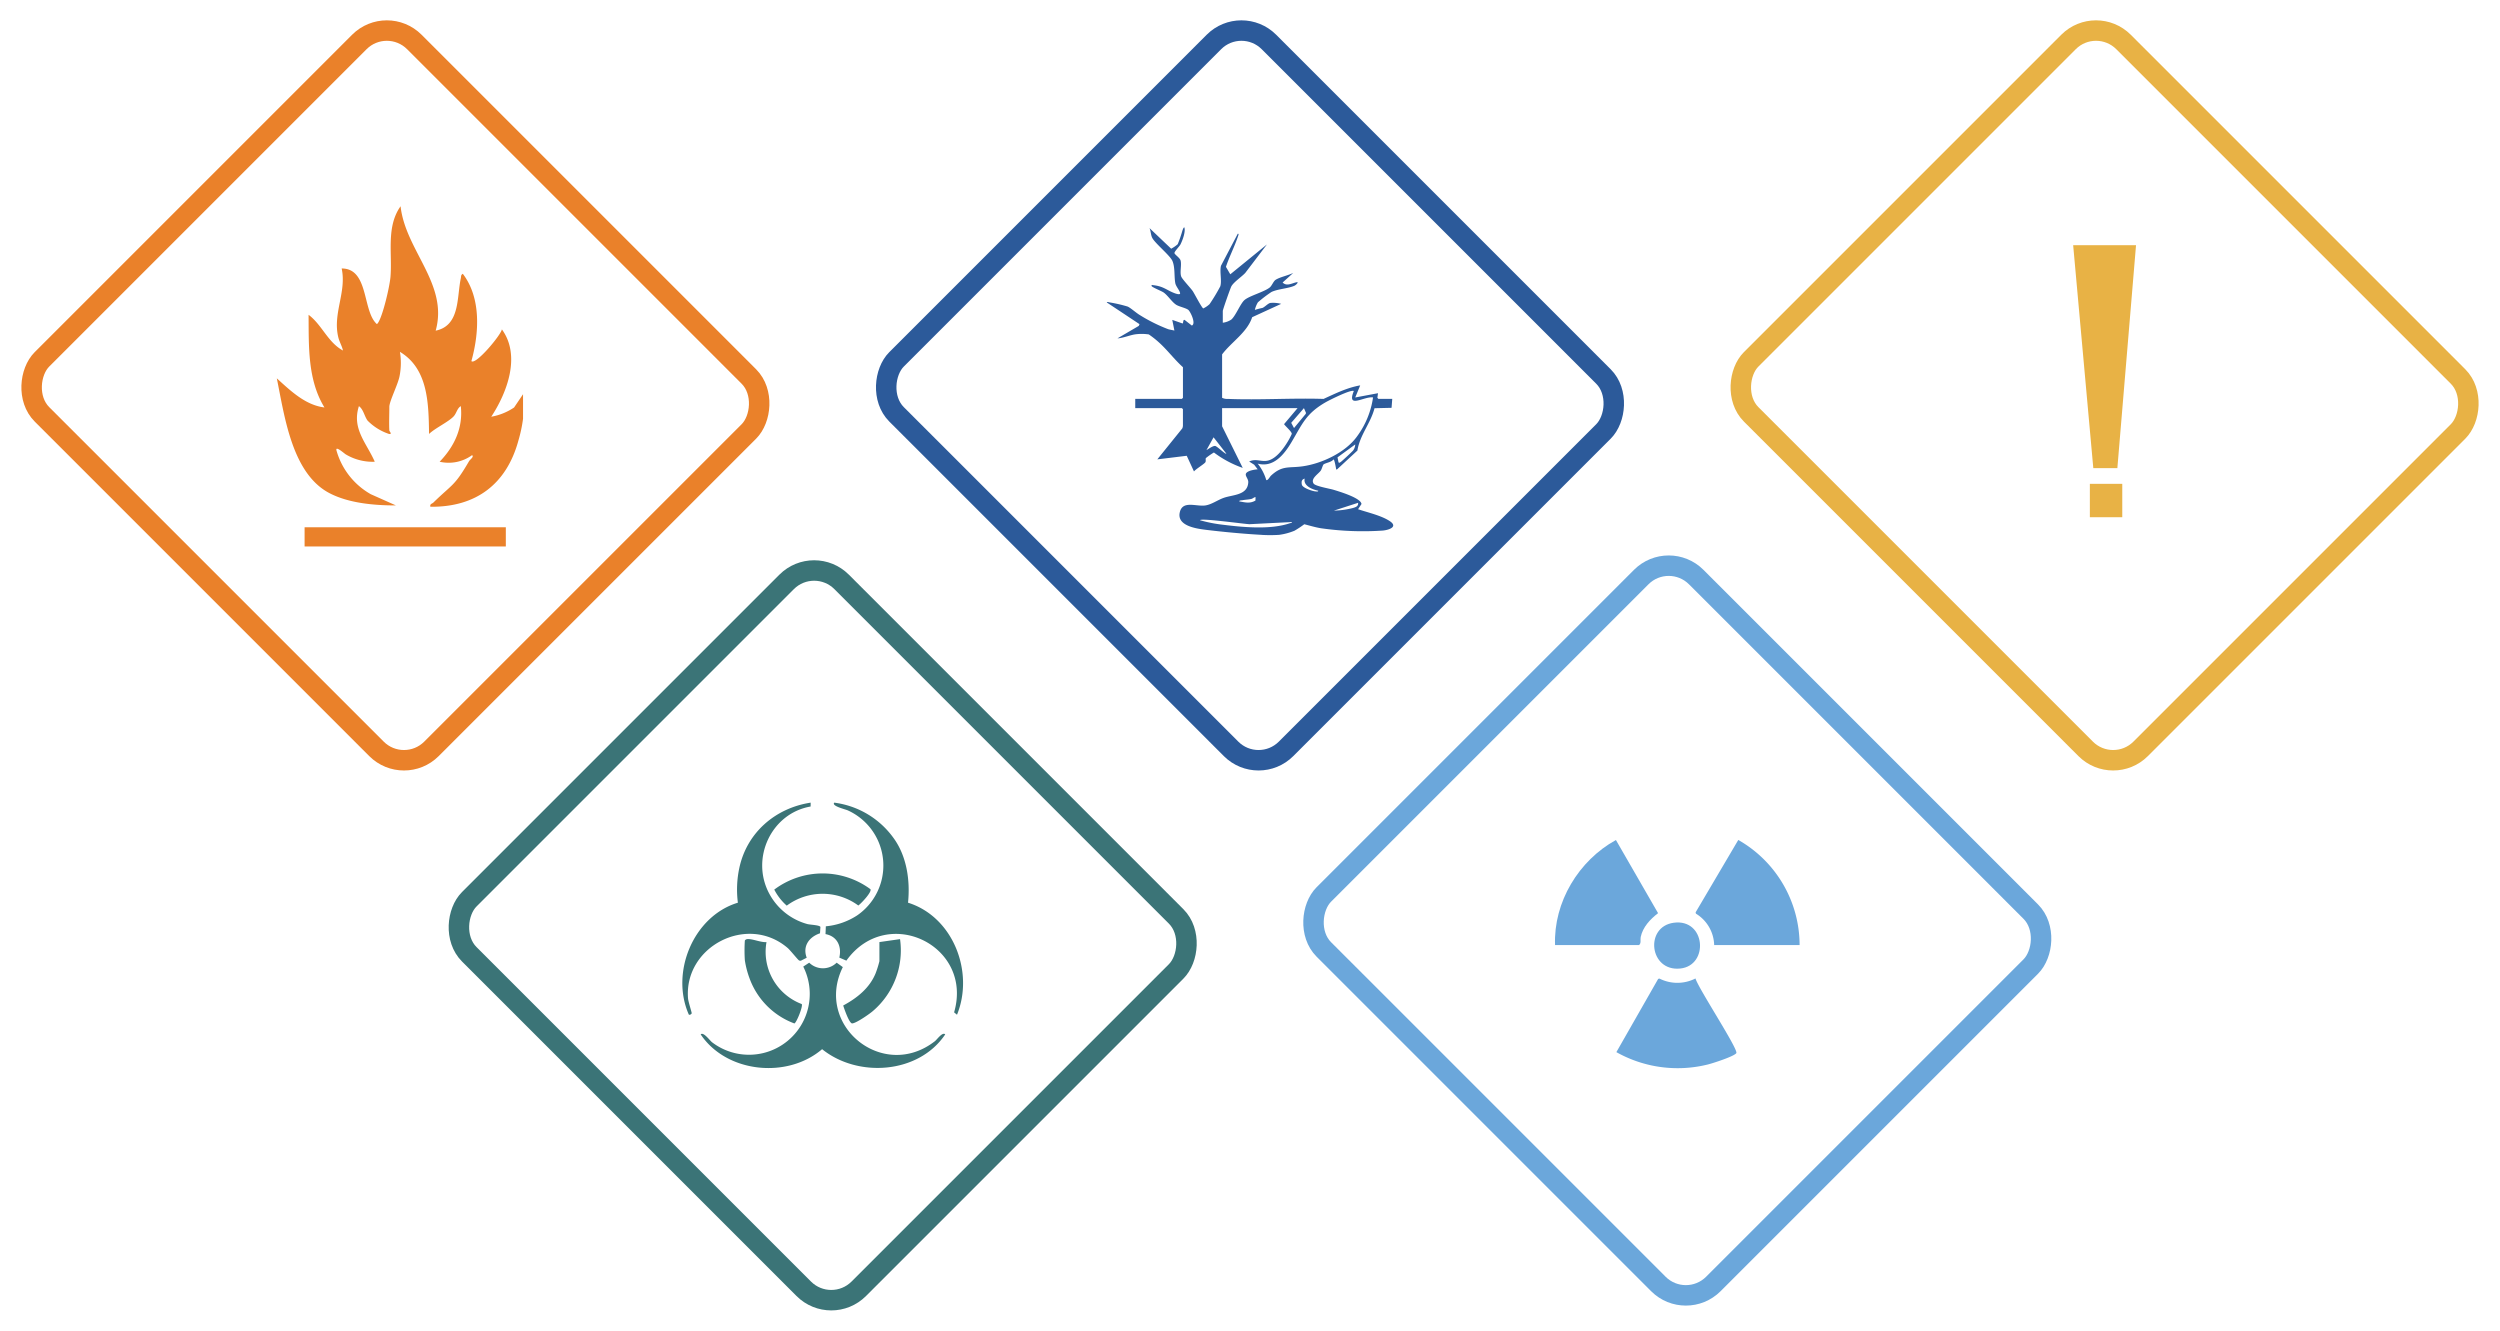
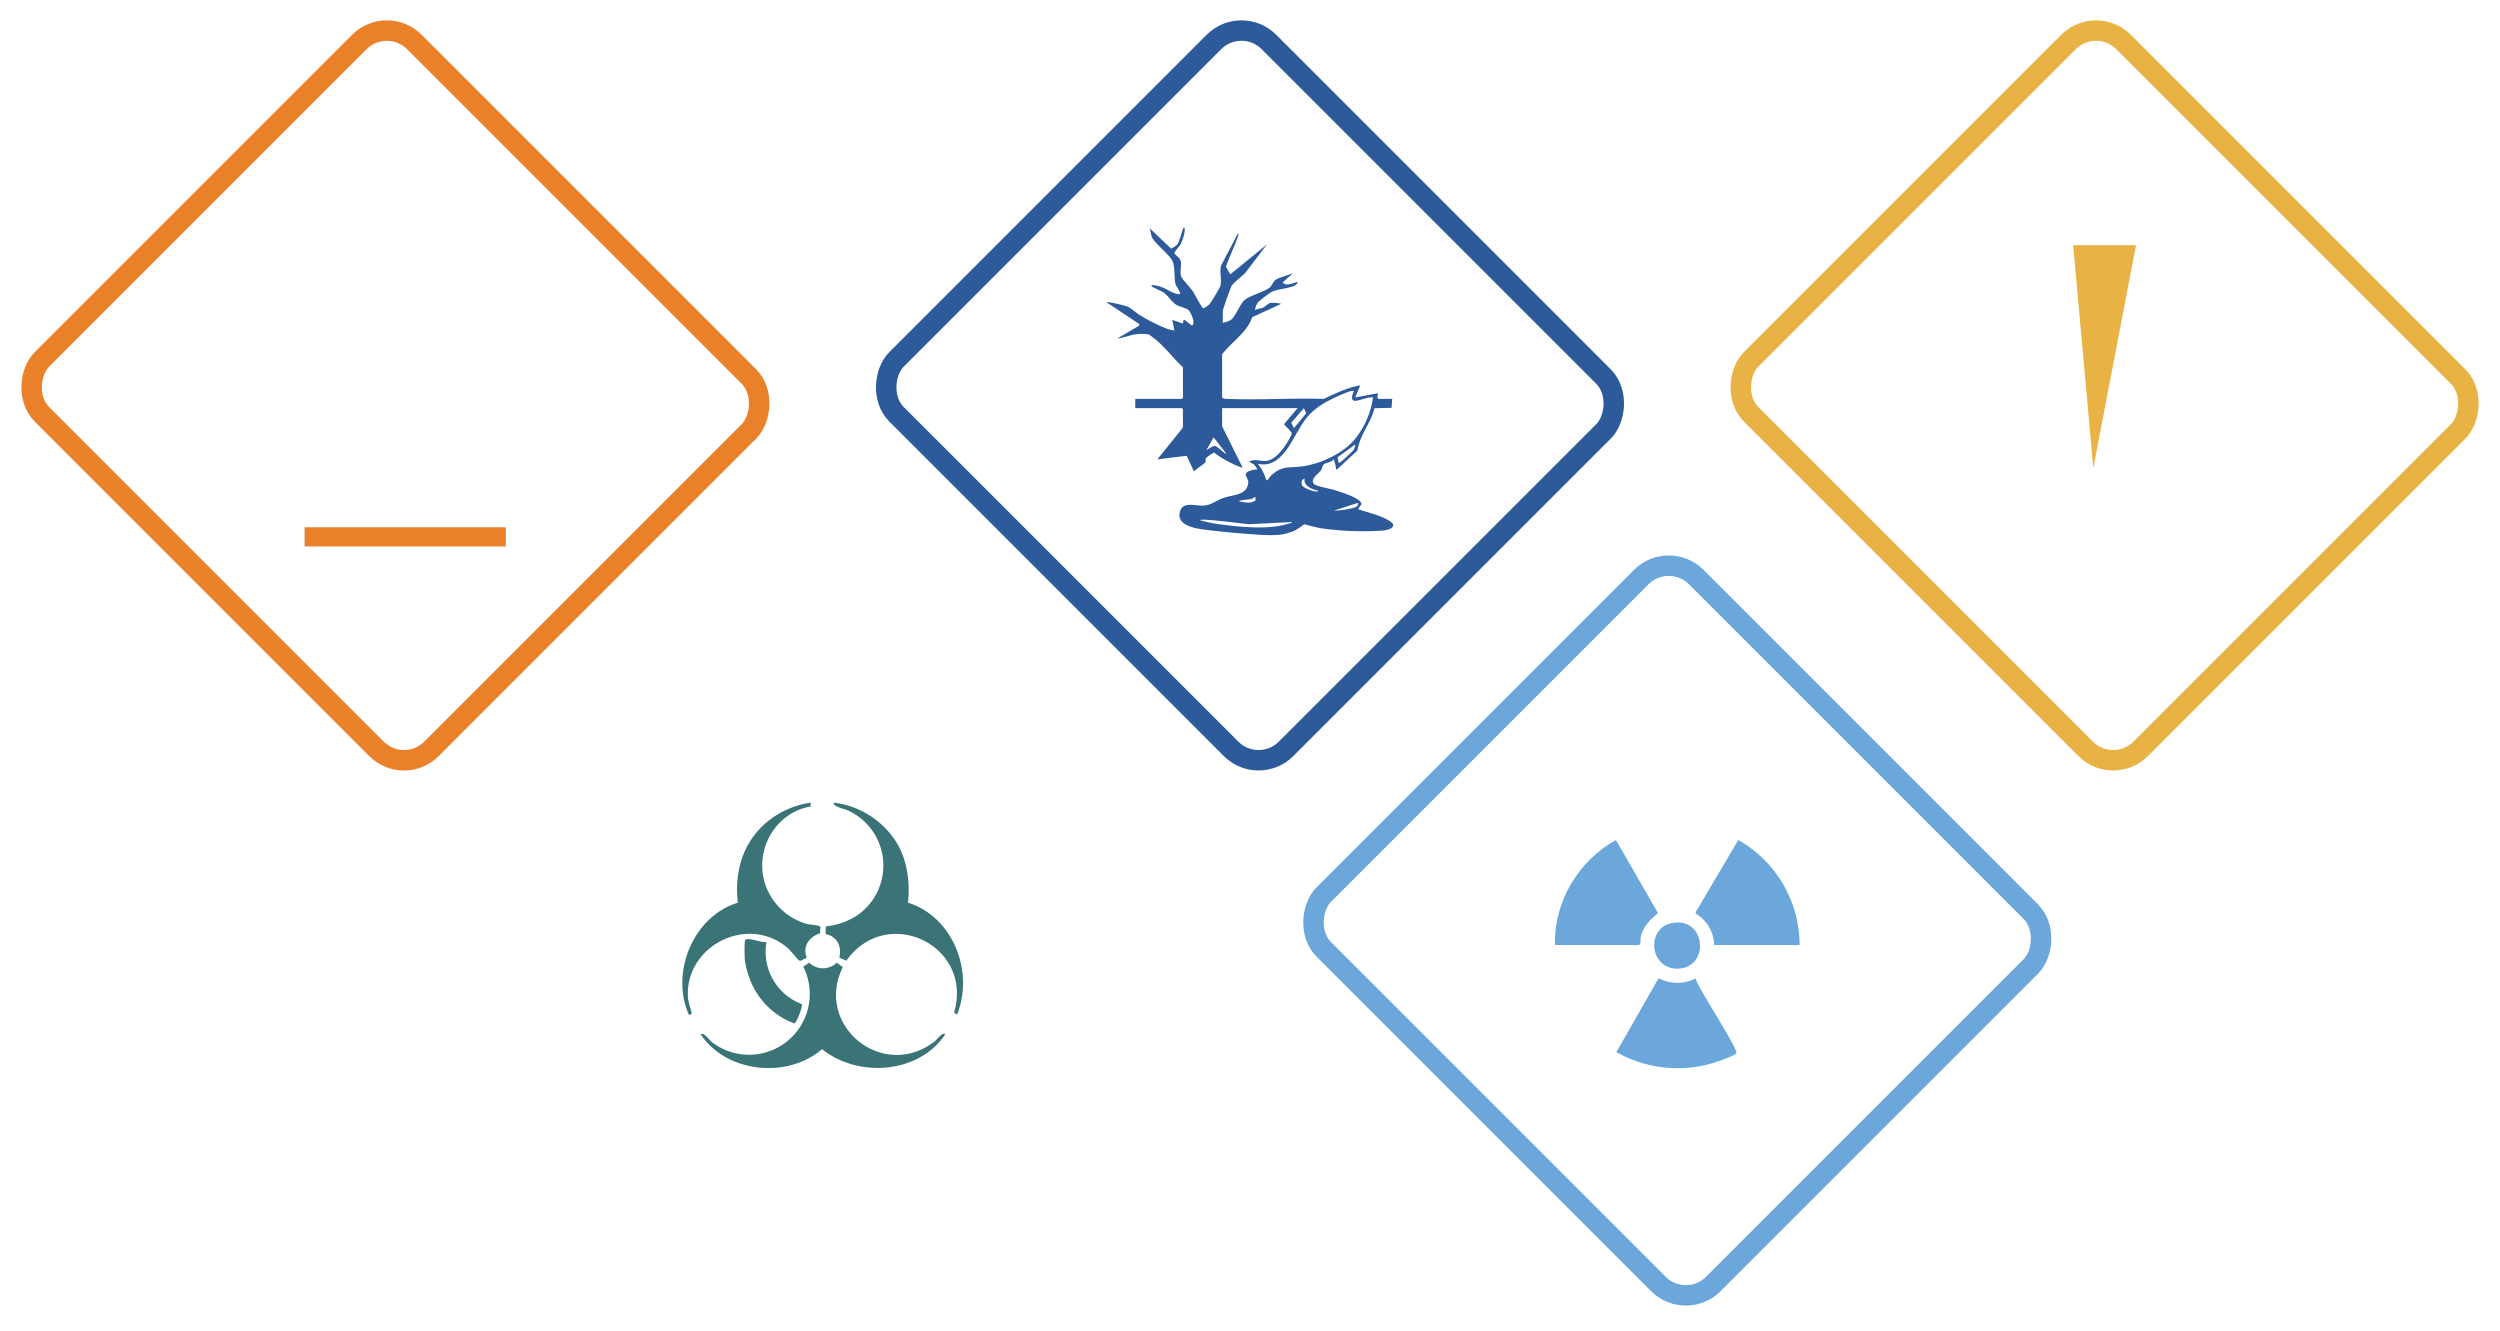
<svg xmlns="http://www.w3.org/2000/svg" width="610.917" height="325.193" viewBox="0 0 610.917 325.193">
  <defs>
    <clipPath id="clip-path">
      <rect id="Rectangle_319" data-name="Rectangle 319" width="60.171" height="83.141" fill="#ea812a" />
    </clipPath>
    <clipPath id="clip-path-2">
      <rect id="Rectangle_382" data-name="Rectangle 382" width="68.598" height="64.856" transform="translate(0 0)" fill="#3b7477" />
    </clipPath>
    <clipPath id="clip-path-3">
      <rect id="Rectangle_383" data-name="Rectangle 383" width="70" height="75.206" fill="#2c5a9a" />
    </clipPath>
    <clipPath id="clip-path-4">
      <rect id="Rectangle_384" data-name="Rectangle 384" width="59.779" height="55.74" transform="translate(0 0)" fill="#6ba7db" />
    </clipPath>
  </defs>
  <g id="Group_601" data-name="Group 601" transform="translate(313.25 130.763)">
    <g id="Rectangle_314" data-name="Rectangle 314" transform="translate(94.531 0) rotate(45)" fill="none" stroke="#6ba7db" stroke-width="5">
      <rect width="139.61" height="133.688" rx="12" stroke="none" />
      <rect x="2.5" y="2.5" width="134.61" height="128.688" rx="9.5" fill="none" />
    </g>
  </g>
  <g id="Group_605" data-name="Group 605" transform="translate(0 0.001)">
    <g id="Rectangle_316" data-name="Rectangle 316" transform="translate(94.531 0) rotate(45)" fill="none" stroke="#ea812a" stroke-width="5">
      <rect width="139.61" height="133.688" rx="12" stroke="none" />
      <rect x="2.5" y="2.5" width="134.61" height="128.688" rx="9.5" fill="none" />
    </g>
    <g id="Group_594" data-name="Group 594" transform="translate(67.642 50.398)">
      <g id="Group_593" data-name="Group 593" transform="translate(0 0)" clip-path="url(#clip-path)">
-         <path id="Path_1199" data-name="Path 1199" d="M27.5,54.834c.005.1.84,1.027-.14.79a13.185,13.185,0,0,1-5.176-3.238c-.79-1.073-1.01-2.758-2.12-3.537-1.779,5.536,1.847,8.952,3.877,13.586a12.772,12.772,0,0,1-7.089-1.8c-.369-.209-2.572-2.22-2.274-.965a17.82,17.82,0,0,0,8.388,10.7l6.151,2.742c-5.275,0-11.5-.528-16.242-3C3.664,65.308,1.89,51.234,0,42.055,3.344,45.067,6.947,48.6,11.644,49.17,7.5,42.411,7.828,34.193,7.764,26.527c3.285,2.456,4.676,6.71,8.406,8.735-.244-1.113-.865-2.108-1.14-3.224-1.429-5.8,2.068-11.071.821-16.832,6.484-.012,5.124,9.767,8.263,13.249.3.329.328.481.635.018,1.209-1.821,2.836-8.909,3.029-11.207.48-5.732-1.1-12.238,2.469-17.265C31.452,10.858,42,19.044,38.82,30.407c6.011-1.241,5.145-8.161,6.144-12.779.1-.438-.042-.816.487-1.124,4.533,5.938,4,14.489,2.1,21.344C48.6,38.886,54.83,31.406,55,30.085c4.667,6.4,1.328,15.378-2.593,21.349a14.46,14.46,0,0,0,5.577-2.255l2.188-3.242v5.985a34.433,34.433,0,0,1-1.134,5.337c-2.9,10.665-10.4,16.308-21.511,16.176-.173-.717.418-.716.743-1.034,4.718-4.6,5.12-3.947,8.692-10.072.29-.5,1.289-1.073.758-1.507a9.76,9.76,0,0,1-7.929,1.612c3.6-3.728,5.756-8.281,5.173-13.585-.888.511-1.058,1.751-1.728,2.476-1.294,1.4-4.5,2.851-6.031,4.318-.115-7.253-.147-15.894-7.117-20.058a16.534,16.534,0,0,1-.085,5.9C29.639,43.5,27.5,47.653,27.5,49.011c0,1.917-.1,3.92,0,5.823" transform="translate(0 0)" fill="#ea812a" />
        <rect id="Rectangle_318" data-name="Rectangle 318" width="49.174" height="4.691" transform="translate(6.791 78.45)" fill="#ea812a" />
      </g>
    </g>
  </g>
  <g id="Group_603" data-name="Group 603" transform="translate(417.667)">
    <g id="Rectangle_315" data-name="Rectangle 315" transform="translate(94.531 0) rotate(45)" fill="none" stroke="#e8b245" stroke-width="5">
      <rect width="139.61" height="133.688" rx="12" stroke="none" />
      <rect x="2.5" y="2.5" width="134.61" height="128.688" rx="9.5" fill="none" />
    </g>
  </g>
  <g id="Group_604" data-name="Group 604" transform="translate(208.833)">
    <g id="Rectangle_313" data-name="Rectangle 313" transform="translate(94.531 0) rotate(45)" fill="none" stroke="#2c5a9a" stroke-width="5">
      <rect width="139.61" height="133.688" rx="12" stroke="none" />
      <rect x="2.5" y="2.5" width="134.61" height="128.688" rx="9.5" fill="none" />
    </g>
  </g>
  <g id="Group_602" data-name="Group 602" transform="translate(104.416 131.942)">
    <g id="Rectangle_312" data-name="Rectangle 312" transform="translate(94.531 0) rotate(45)" fill="none" stroke="#3b7477" stroke-width="5">
      <rect width="139.61" height="133.688" rx="12" stroke="none" />
-       <rect x="2.5" y="2.5" width="134.61" height="128.688" rx="9.5" fill="none" />
    </g>
  </g>
  <g id="Group_660" data-name="Group 660" transform="translate(166.742 196.14)">
    <g id="Group_659" data-name="Group 659" clip-path="url(#clip-path-2)">
      <path id="Path_1455" data-name="Path 1455" d="M55.148,24.447C66.181,27.9,71.37,41.385,67.118,51.829l-.708-.582c4.762-16.37-16.417-26.526-26.328-12.636l-1.723-.743c.634-2.718-.5-5.214-3.372-5.742l.076-1.908a16.811,16.811,0,0,0,7.655-2.665A14.794,14.794,0,0,0,40.4,1.877C39.8,1.611,36.389.832,37.121,0a21.178,21.178,0,0,1,14.5,8.658c3.238,4.437,4.085,10.425,3.53,15.789" fill="#3b7477" />
      <path id="Path_1456" data-name="Path 1456" d="M31.358,0l-.012.945C21.723,2.61,16.615,13.627,21.239,22.235a15.072,15.072,0,0,0,9.352,7.447c.741.177,3.009.236,3.149.706l-.1,1.537c-2.686.9-4.306,3.175-3.246,5.972l-1.372.7a.585.585,0,0,1-.544-.071c-.253-.139-2.124-2.484-2.752-3.02C15.89,27.1.375,35.159,1.391,47.839c.065.808.925,3.449.9,3.634a.631.631,0,0,1-.69.355C-2.982,41.539,2.658,27.757,13.571,24.449a25.292,25.292,0,0,1,.339-8.422C15.733,7.361,22.68,1.339,31.358,0" fill="#3b7477" />
      <path id="Path_1457" data-name="Path 1457" d="M64.239,56.63c-6.45,9.629-21.289,10.7-30.087,3.613-8.505,7.3-23.358,5.816-29.672-3.613.671-.69,2.2,1.461,2.765,1.912a14.854,14.854,0,0,0,22.3-18.478L31,39.108a4.8,4.8,0,0,0,6.711,0l1.508,1.079c-7.047,14.226,9.793,28,22.489,18.113.54-.42,1.867-2.35,2.527-1.67" fill="#3b7477" />
-       <path id="Path_1458" data-name="Path 1458" d="M48.159,34.072l5.04-.721a19.5,19.5,0,0,1-6.717,17.64c-.865.728-3.988,2.9-4.972,2.959-.722.04-1.976-3.644-2.2-4.377,3.374-1.818,6.443-4.24,7.932-7.9a25.876,25.876,0,0,0,.917-2.923Z" fill="#3b7477" />
      <path id="Path_1459" data-name="Path 1459" d="M15.279,33.712c.061-.2.371-.344.6-.367,1.185-.122,3.36.866,4.684.728a13.638,13.638,0,0,0,8.61,15.144c.367.52-1.3,4.621-1.8,4.74a18.493,18.493,0,0,1-10.9-10.882,22.352,22.352,0,0,1-1.2-4.564,37.385,37.385,0,0,1,0-4.8" fill="#3b7477" />
-       <path id="Path_1460" data-name="Path 1460" d="M45.966,21.147c.4.686-2.282,3.512-2.965,3.99a14.714,14.714,0,0,0-17.487.032,13.318,13.318,0,0,1-3.051-3.92,19.664,19.664,0,0,1,23.5-.1" fill="#3b7477" />
    </g>
  </g>
  <g id="Group_662" data-name="Group 662" transform="translate(270.459 55.557)">
    <g id="Group_661" data-name="Group 661" clip-path="url(#clip-path-3)">
      <path id="Path_1461" data-name="Path 1461" d="M37.75,75.137c-4.158-.225-9.3-.705-13.482-1.218-2.314-.284-7.1-.934-6.447-4.184.623-3.1,3.949-1.465,6.227-1.774,1.541-.209,3.047-1.345,4.565-1.872,2.251-.781,5.788-.6,5.965-3.782.067-1.205-1.615-2.009.336-2.789a7.915,7.915,0,0,1,1.965-.385L36.016,58l-1.222-.775c1.751-.851,3.06.255,4.835-.3s3.318-2.556,4.283-4.066a17.665,17.665,0,0,0,1.295-2.377c.07-.5-1.538-1.853-1.884-2.393l3.3-3.914H28.182v4.435l5.044,10.175a25.88,25.88,0,0,1-7.044-3.769,15.823,15.823,0,0,0-1.964,1.369c-.134.244.067.683-.123,1.01-.241.412-2.357,1.688-2.784,2.256l-1.769-3.83-7.191.875,6.1-7.564a1.808,1.808,0,0,0,.159-.7v-4l-.261-.261H6.958V41.916H18.353l.261-.261V34.176c-2.133-1.917-3.853-4.28-6-6.179a21.806,21.806,0,0,0-2.343-1.832,12.194,12.194,0,0,0-3.033-.056c-1.495.158-3.1.928-4.631,1.021l5.212-3.049L8,23.656,0,18.348c.114-.209.511-.04.7-.007a34.521,34.521,0,0,1,4.383,1.01c.666.263,2.146,1.586,2.974,2.071a39.752,39.752,0,0,0,6.967,3.471c.49.134,1.006.206,1.5.325l-.52-2.607,2.51.876c.227-.022.07-1.028.514-.861L20.788,24c1.095-.454-.357-3.416-.863-3.829-.565-.462-2.214-.787-2.939-1.237-1.034-.641-2.046-2.272-3.081-3.007-.524-.373-2.779-1.243-2.945-1.579-.065-.4.133-.246.392-.219,2.57.269,3.313,1.269,5.313,1.994.254.093,1.325.443,1.254-.033-.1-.693-1.024-1.628-1.179-2.476-.3-1.629-.025-3.807-.694-5.394-.529-1.256-3.891-4.015-4.818-5.444-.512-.789-.412-1.77-.792-2.6l5.3,5.044a8.346,8.346,0,0,0,1.6-1.1,30.076,30.076,0,0,0,1.139-3.3C18.573.594,18.7.04,18.96,0c.332,1.086-.437,3.158-.952,4.175-.254.5-1.557,1.776-1.463,2.137.1.385,1.332,1.137,1.5,1.817.278,1.091-.225,2.8.137,3.864.22.65,2.28,2.786,2.833,3.6.407.6,2.234,4.159,2.575,4.217a6.392,6.392,0,0,0,1.53-1.042,45.3,45.3,0,0,0,2.613-4.344c.434-1.325-.192-3.6.178-5.04l4.1-7.821c.328-.036.144.353.089.523C31.28,4.6,29.959,7.128,29.118,9.652l1.064,1.822,8.958-7.3-5.3,6.964c-.881.95-2.749,2.176-3.375,3.236-.231.391-2.113,5.741-2.113,6.062v2.87a4.8,4.8,0,0,0,2.091-.779c1.071-.947,2.188-3.842,3.18-4.735,1.187-1.067,4.83-1.988,6.2-3.1.541-.439.888-1.518,1.446-1.875,1.067-.683,3.1-1.081,4.3-1.682L42.97,13.477c1.009,1.02,2.271.165,3.414-.066.66-.133-.131.681-.533.86-1.546.69-4,.763-5.61,1.524a31.435,31.435,0,0,0-3.306,2.52,6.22,6.22,0,0,0-.749,1.859,17.916,17.916,0,0,1,1.861-.485c.581-.236,1.316-1.081,1.913-1.217a7.692,7.692,0,0,1,2.66.223l-7.088,3.261c-1.243,3.755-5.028,6.011-7.35,9.089v10.61a2.882,2.882,0,0,0,1.471.269c7.7.309,15.6-.25,23.324,0,2.918-1.336,5.748-2.748,8.954-3.309l-1.215,2.956,5.565-1.042-.154,1.116.242.275H69.76l-.166,2.18-4.166.1c-.954,3.687-3.563,6.5-4.181,10.343l-4.972,4.6c-.385.054-.206-.054-.254-.261-.08-.348-.373-2.169-.613-2.169-.526.68-1.833.818-2.406,1.2-.211.141-.431,1.092-.667,1.463-.555.873-2.615,2-1.79,3.234.436.653,3.909,1.224,4.909,1.532,1.345.414,6.649,1.975,6.79,3.465l-.834,1.276c2.342.787,5.736,1.548,7.776,2.923,2.109,1.424-.386,2.177-1.777,2.293a72.09,72.09,0,0,1-15.081-.57c-1.373-.228-2.718-.638-4.064-.981a23.436,23.436,0,0,1-2.391,1.587,15.237,15.237,0,0,1-3.774,1.01,34.965,34.965,0,0,1-4.349,0M60.366,40c-.642-.462-6.005,2.234-6.9,2.752-4.824,2.785-5.678,5.3-8.334,9.756-1.761,2.954-4.361,6.274-8.25,5.234a11.862,11.862,0,0,1,2.09,4c.333.241.921-.848,1.13-1.042,2.814-2.617,4.364-1.819,7.779-2.31,4.725-.678,10.518-3.4,13.326-7.375a20.905,20.905,0,0,0,3.858-9.449c-2.157-.354-6.514,2.915-4.7-1.563m-14.61,9.043,2.877-3.483.051-.225-.5-1.162-3.111,3.59Zm-16.53,6.26-3.129-4-1.74,3.131c.493-.272,1.615-1.1,2.134-1.017.5.079,2.5,2.1,2.735,1.885m27.161.9.239,1.19c.175.281.407.025.6-.1.277-.185,2.791-2.525,2.972-2.768a2.676,2.676,0,0,0,.519-1.48Zm-4.72,8.148c-1.419-.3-3.69-1.172-3.306-2.958-.739.192-.831.771-.69,1.474.159.8,2.6,1.619,3.384,1.662.191.011.658.113.613-.178M36.358,65.919c-.4.02-.614.341-1.03.447-.628.159-1.45.174-2.13.307-.228.044-.842.02-.84.288,1.442.244,2.61.605,3.971-.2Zm25.051,1.392L55.5,69.222a20.325,20.325,0,0,0,4.661-.642c.694-.209,1.343-.41,1.253-1.269m-16.179,4.7-10.358.527c-.875.009-12.083-1.571-12.085-.963a35,35,0,0,0,5.678,1.108c4.949.615,11.543,1.235,16.279-.379.183-.062.526-.038.486-.293" fill="#2c5a9a" />
    </g>
  </g>
  <g id="Group_664" data-name="Group 664" transform="translate(379.986 205.256)">
    <g id="Group_663" data-name="Group 663" clip-path="url(#clip-path-4)">
      <path id="Path_1462" data-name="Path 1462" d="M59.777,25.689H38.9a9.269,9.269,0,0,0-4.456-7.677l-.08-.321L44.793,0A29.587,29.587,0,0,1,59.777,25.689" fill="#6ba7db" />
      <path id="Path_1463" data-name="Path 1463" d="M.017,25.689C-.366,15.185,5.792,5.021,14.892.014l10.3,17.878c-1.911,1.47-3.719,3.374-4.242,5.814-.149.7.186,1.523-.416,1.983Z" fill="#6ba7db" />
      <path id="Path_1464" data-name="Path 1464" d="M34.334,33.848C35,36.224,44.881,51.22,44.312,52.091c-.525.8-5.869,2.525-7.05,2.8A30.542,30.542,0,0,1,15,51.85l10.218-17.9.314-.074a9.714,9.714,0,0,0,8.8-.029" fill="#6ba7db" />
      <path id="Path_1465" data-name="Path 1465" d="M29,20.234c7.851-1.079,8.7,10.466,1.592,11.187-7.544.765-8.733-10.206-1.592-11.187" fill="#6ba7db" />
    </g>
  </g>
  <g id="Group_665" data-name="Group 665" transform="translate(506.613 59.926)">
-     <path id="Path_1466" data-name="Path 1466" d="M0,0,4.92,54.469H10.8L15.36,0Z" fill="#e8b245" />
-     <rect id="Rectangle_385" data-name="Rectangle 385" width="7.92" height="8.159" transform="translate(4.08 58.307)" fill="#e8b245" />
+     <path id="Path_1466" data-name="Path 1466" d="M0,0,4.92,54.469L15.36,0Z" fill="#e8b245" />
  </g>
</svg>